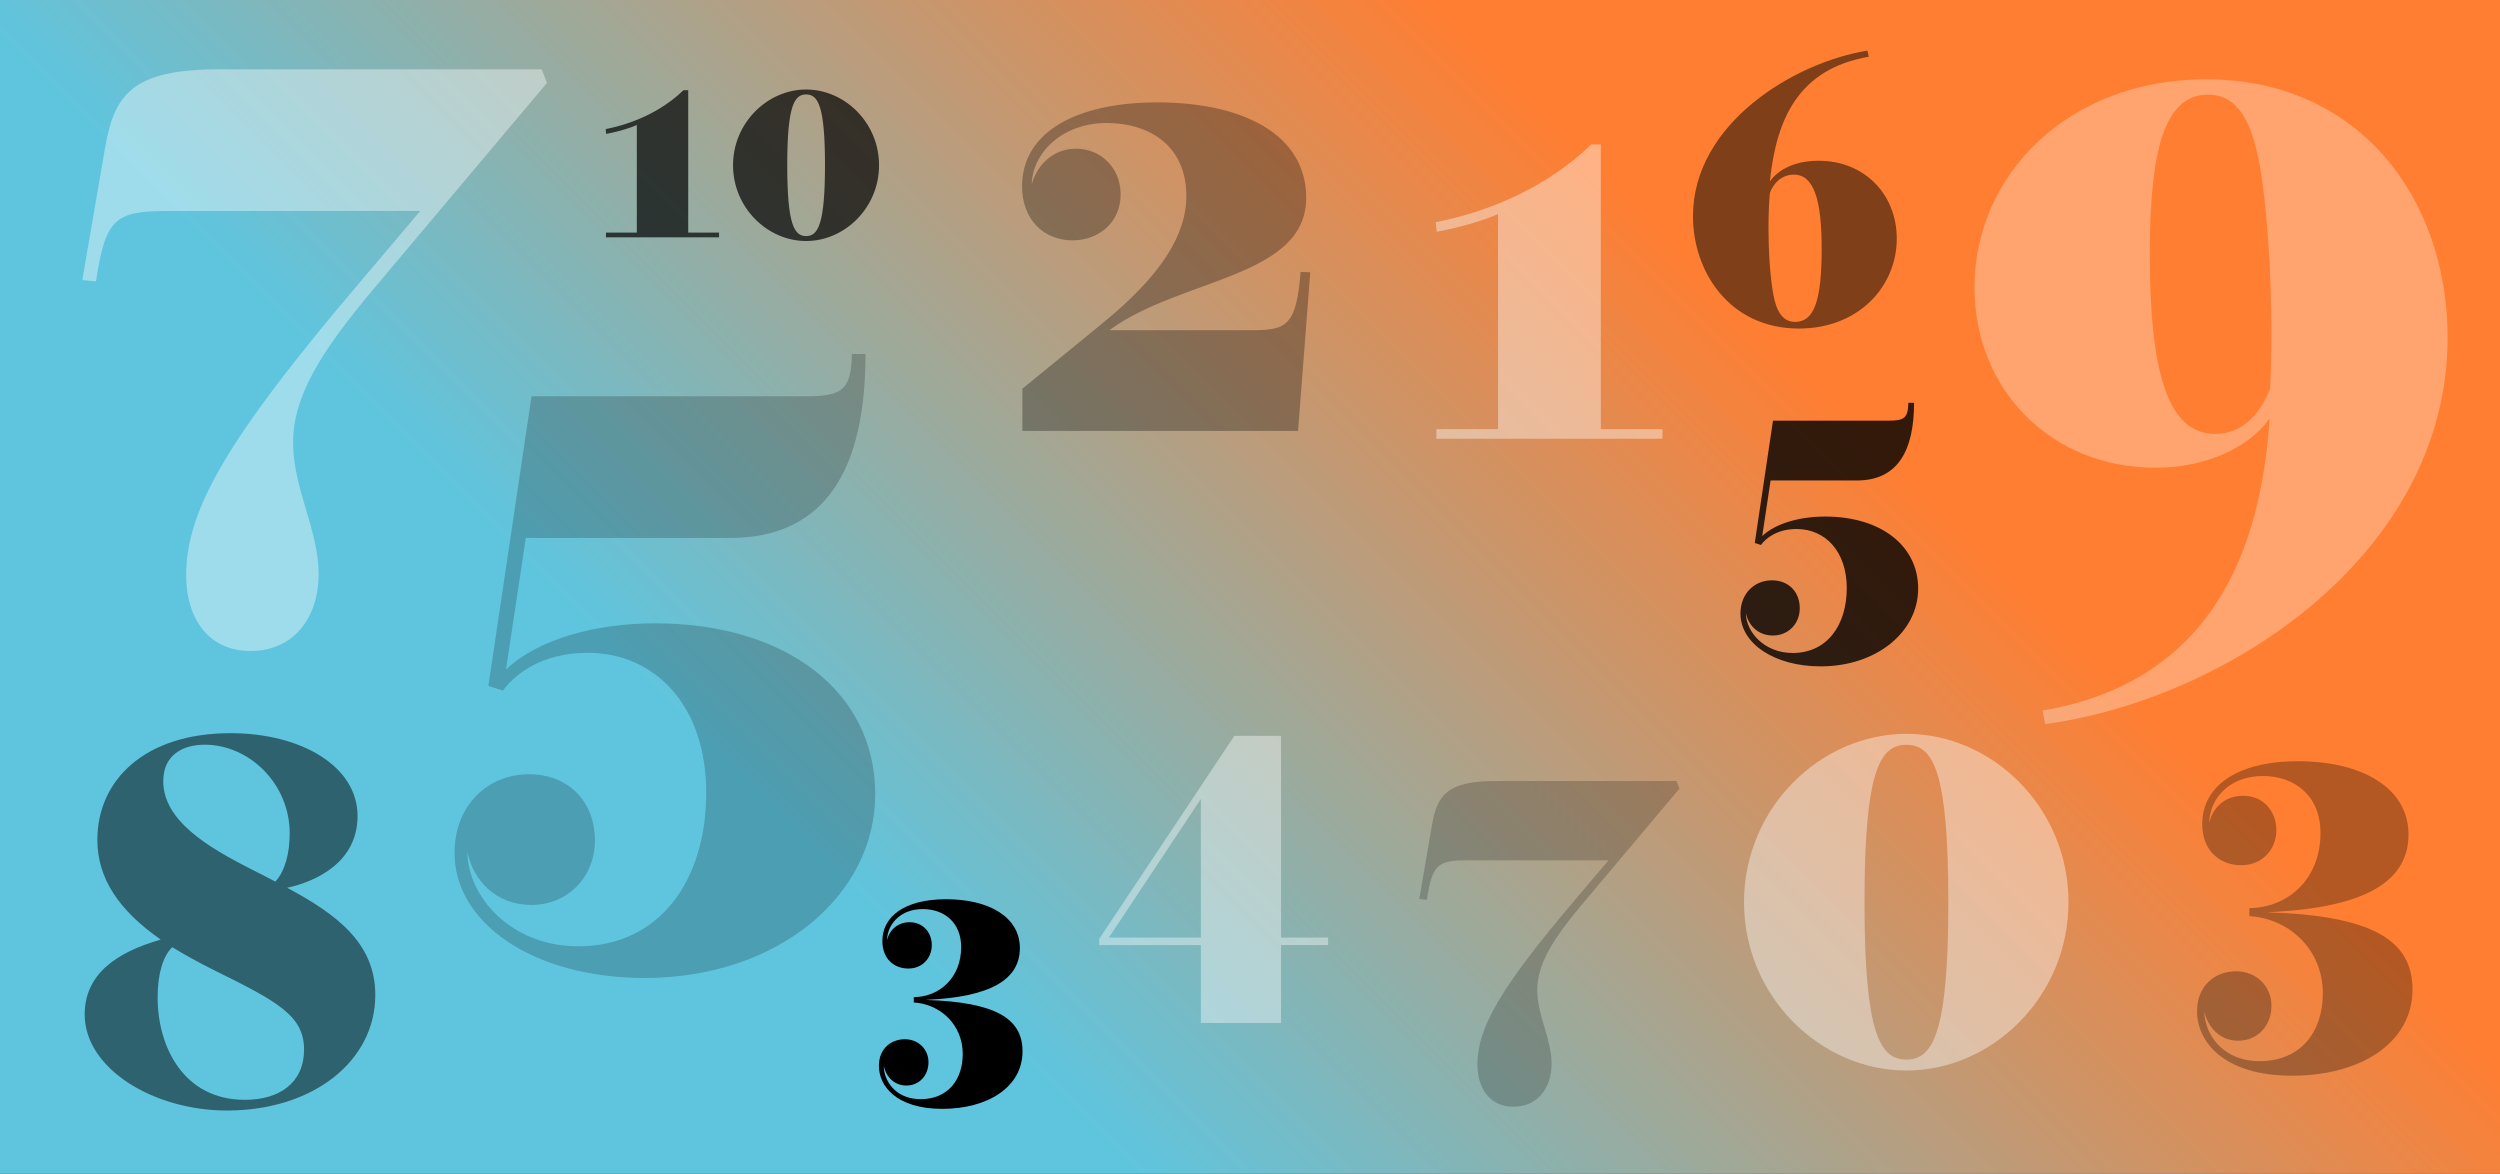
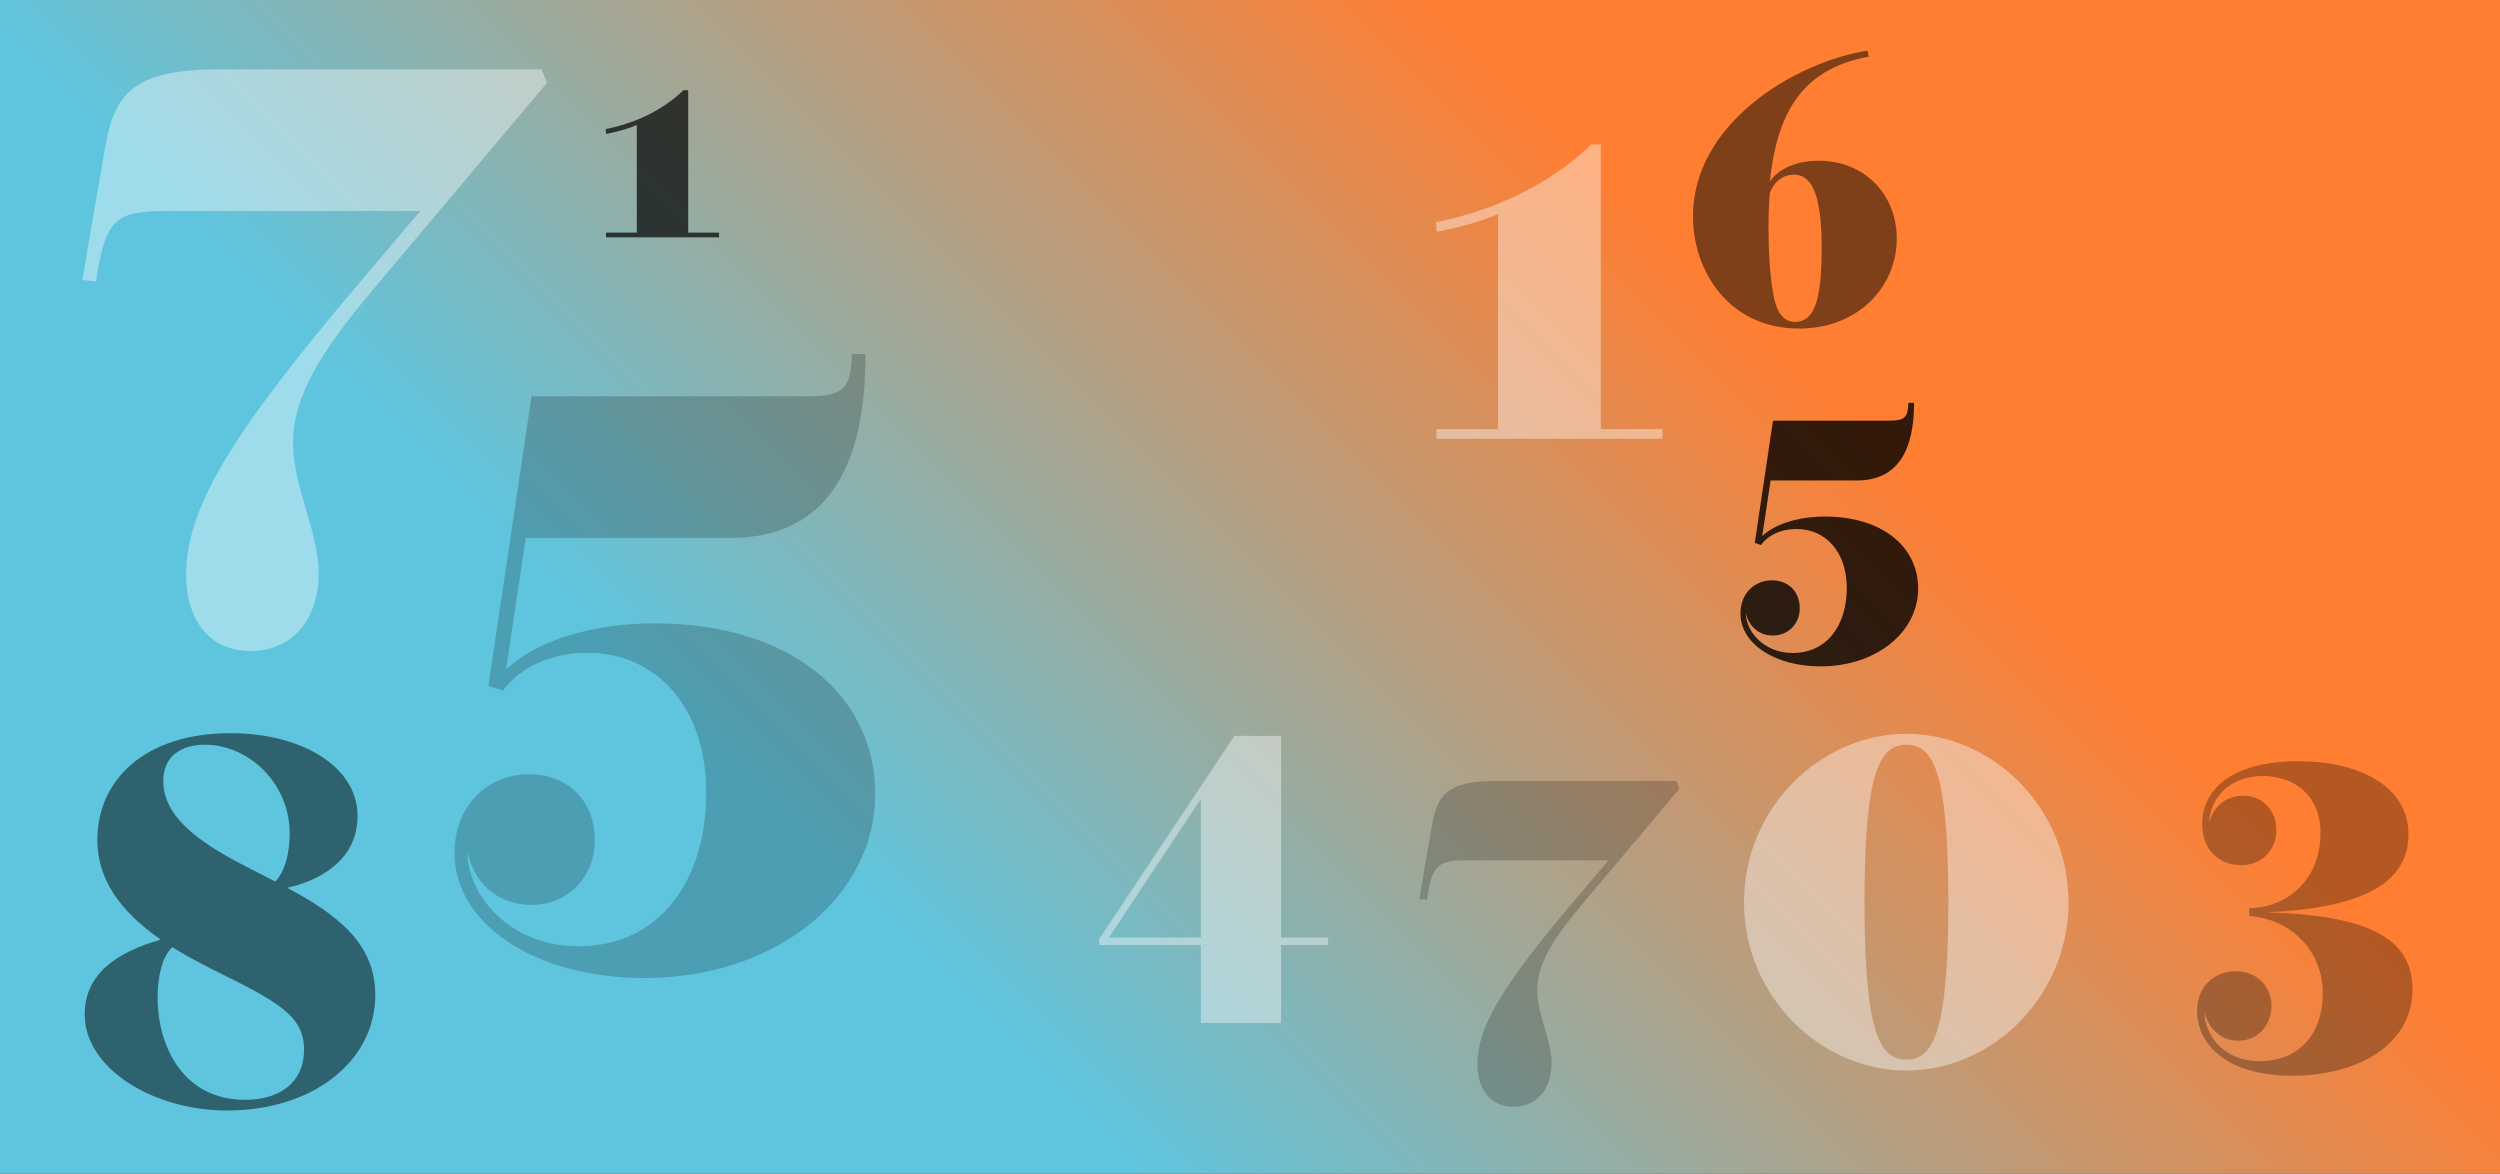
<svg xmlns="http://www.w3.org/2000/svg" id="_レイヤー_1" data-name="レイヤー 1" viewBox="0 0 1636 768">
  <rect x="0" y="0" width="1636" height="768" fill="#333333" stroke="none" />
  <defs>
    <style>
      .cls-1 {
        opacity: .7;
      }

      .cls-2 {
        opacity: .5;
      }

      .cls-3 {
        opacity: .4;
      }

      .cls-3, .cls-4 {
        fill: #fff;
      }

      .cls-4, .cls-5 {
        opacity: .3;
      }

      .cls-6 {
        opacity: .2;
      }

      .cls-7 {
        opacity: .8;
      }

      .cls-8 {
        fill: url(#_名称未設定グラデーション_113);
      }
    </style>
    <linearGradient id="_名称未設定グラデーション_113" data-name="名称未設定グラデーション 113" x1="217" y1="985" x2="1419" y2="-217" gradientUnits="userSpaceOnUse">
      <stop offset=".31" stop-color="#5fc5de" />
      <stop offset=".71" stop-color="#ff7e32" />
    </linearGradient>
  </defs>
  <rect class="cls-8" width="1636" height="768" />
  <path class="cls-3" d="M1353.63,590.39c0,61.84-49.96,110.17-106.07,110.17s-106.27-48.32-106.27-110.17,50.17-110.17,106.27-110.17,106.07,48.12,106.07,110.17Zm-106.07-102.99c-17.2,0-27.44,16.59-27.44,102.99s10.24,103,27.44,103,27.44-16.79,27.44-103-10.03-102.99-27.44-102.99Z" />
  <path class="cls-3" d="M939.58,145.38c34.09-6.63,72.43-22.48,101.73-50.86h6.27v186.32h40.36v6.26h-147.98v-6.26h40.36V140.04c-7,3.32-23.59,8.66-40.17,11.61l-.55-6.26Z" />
-   <path class="cls-5" d="M857.44,178.18l-7.99,103.82h-180.4v-27.65l52.42-42.8c38.09-31.12,54.88-57.54,54.88-83.34,0-32.14-23.34-47.71-52.22-47.71s-48.53,19.45-48.94,40.14c3.27-12.69,14.13-23.35,28.87-23.35,16.59,0,29.28,12.69,29.28,29.9,0,18.23-14.13,30.1-31.53,30.1-18.63,0-32.97-13.51-32.97-35.42,0-36.04,36.66-54.88,88.46-54.88,56.31,0,97.47,21.09,97.47,62.46,0,52.42-82.32,52.42-128.8,86.61h94.4c21.71,0,28.05-3.48,30.72-38.09l6.35,.2Z" />
  <path class="cls-5" d="M1480.75,507.83c-23.19,0-35.01,16.28-35.01,30.72,2.15-10.14,10.44-17.82,22.11-17.82,13.82,0,21.81,10.75,21.81,22.42,0,12.6-9.06,23.04-23.04,23.04s-25.49-9.52-25.49-27.03c0-23.19,20.58-41.01,62.66-41.01s72.33,17.51,72.33,47.92-27.64,48.07-91.68,50.83c.31,0,.31,.15,0,.15,67.42,2.15,94.3,17.97,94.3,50.37,0,35.17-34.1,56.51-78.78,56.51s-62.2-22.11-62.2-42.23c0-17.05,12.13-26.11,25.49-26.11s23.19,9.83,23.19,22.57-8.75,22.88-21.81,22.88c-11.83,0-19.66-8.6-22.11-19.04,.15,13.82,11.06,32.4,36.24,32.4,27.03,0,41.31-19.35,41.31-44.38,0-28.87-22.27-48.99-48.07-50.53v-5.22c25.65-.31,46.53-19.35,46.53-49.14,0-24.27-16.74-37.32-37.78-37.32Z" />
-   <path d="M603.83,594.9c-15.46,0-23.34,10.85-23.34,20.48,1.43-6.76,6.96-11.88,14.74-11.88,9.22,0,14.54,7.17,14.54,14.95,0,8.4-6.04,15.36-15.36,15.36s-17-6.35-17-18.02c0-15.46,13.72-27.34,41.77-27.34s48.22,11.67,48.22,31.94-18.43,32.05-61.12,33.89c.21,0,.21,.1,0,.1,44.95,1.43,62.86,11.98,62.86,33.58,0,23.44-22.73,37.67-52.52,37.67s-41.47-14.74-41.47-28.16c0-11.36,8.09-17.4,16.99-17.4s15.46,6.55,15.46,15.05-5.84,15.25-14.54,15.25c-7.88,0-13.1-5.73-14.74-12.69,.1,9.22,7.37,21.6,24.16,21.6,18.02,0,27.54-12.9,27.54-29.59,0-19.25-14.84-32.66-32.05-33.68v-3.48c17.1-.2,31.02-12.9,31.02-32.76,0-16.18-11.16-24.88-25.19-24.88Z" />
  <path class="cls-3" d="M869.12,613.55v4.88h-30.82v51.03h-52.46v-51.03h-66.51v-4.01l88.44-132.87h30.53v132.01h30.82Zm-143.48,0h60.2v-90.73l-60.2,90.73Z" />
  <path class="cls-6" d="M572.74,519.63c0,67.09-64.5,120.36-150.89,120.36-72.85,0-124.4-35.99-124.4-81.77,0-31.68,22.17-51.55,48.66-51.55s43.19,18.43,43.19,43.19-18.43,42.33-41.46,42.33-38.01-15.55-42.04-34.84c.28,29.37,28.5,61.91,72.56,61.91,53.85,0,83.79-43.77,83.79-100.5s-33.12-91.57-77.75-91.57c-30.23,0-47.8,14.4-55.29,24.76l-9.5-3.16,28.22-189.48h179.68c23.04,0,29.66-3.74,29.95-27.64h8.93c0,74.29-25.34,120.36-88.69,120.36h-133.61l-12.96,86.1c21.31-20.15,59.03-30.23,97.62-30.23,85.81,0,143.98,44.92,143.98,111.73Z" />
  <path class="cls-7" d="M1255.24,385.23c0,28.34-27.25,50.84-63.73,50.84-30.77,0-52.55-15.2-52.55-34.54,0-13.38,9.37-21.77,20.56-21.77s18.24,7.78,18.24,18.24-7.78,17.88-17.51,17.88-16.06-6.57-17.76-14.72c.12,12.41,12.04,26.15,30.65,26.15,22.74,0,35.39-18.49,35.39-42.45s-13.99-38.68-32.84-38.68c-12.77,0-20.19,6.08-23.35,10.46l-4.01-1.34,11.92-80.04h75.9c9.73,0,12.53-1.58,12.65-11.68h3.77c0,31.38-10.7,50.84-37.46,50.84h-56.44l-5.47,36.37c9-8.51,24.93-12.77,41.23-12.77,36.25,0,60.82,18.98,60.82,47.19Z" />
  <path class="cls-2" d="M1222.95,37.12c-45.56,7.93-60.41,39.8-64.76,81.65,4.22-6.14,14.08-13.57,31.99-13.57,30.08,0,51.06,22.14,51.06,50.93,0,31.36-24.96,58.87-63.99,58.87-45.82,0-69.37-37.62-69.37-73.46,0-60.66,66.17-100.72,114.16-108.4l.9,3.97Zm-64.76,89.2c-.51,5.5-.9,13.57-.9,22.52,0,14.46,.9,31.48,3.2,44.02,1.92,10.62,6.01,17.79,14.2,17.79,12.29,0,17.41-13.44,17.41-47.73,0-31.99-4.99-48.63-18.17-48.63-8.32,0-13.57,6.01-15.74,12.03Z" />
  <path class="cls-3" d="M357.93,54.26l-113.16,134.47c-34.84,41.46-52.98,70.55-52.98,100.79s16.7,57.3,16.7,86.1-16.41,50.39-44.63,50.39-42.04-22.46-42.04-49.24c0-42.62,25.91-88.69,113.45-191.77l39.74-46.94H110.01c-34.84,0-40.89,4.89-47.22,46.08l-8.93-.86,14.68-85.23c6.05-36.28,17.56-52.7,75.44-52.7h210.49l3.46,8.93Z" />
  <path class="cls-6" d="M1099.04,516.08l-63.37,75.3c-19.51,23.22-29.67,39.51-29.67,56.44s9.35,32.09,9.35,48.21-9.19,28.22-24.99,28.22-23.54-12.58-23.54-27.57c0-23.87,14.51-49.66,63.53-107.39l22.25-26.29h-92.4c-19.51,0-22.9,2.74-26.44,25.8l-5-.48,8.22-47.73c3.39-20.32,9.84-29.51,42.25-29.51h117.88l1.94,5Z" />
  <path class="cls-2" d="M245.6,651.17c0,42.94-40.36,75.56-97.12,75.56-48.1,0-93.06-27.46-93.06-62.84,0-25.99,20.09-40.55,49.76-49.02-27.27-18.98-41.47-39.99-41.47-65.24,0-39.25,31.15-69.84,87.17-69.84,46.07,0,83.11,21.56,83.11,54.18,0,30.41-27.27,42.94-46.07,46.99,32.99,17.69,57.68,36.49,57.68,70.21Zm-46.62,35.75c0-22.3-17.32-31.51-59.16-52.15-9.95-4.98-18.98-9.95-27.09-14.93-6.26,5.9-9.58,18.24-9.58,32.81,0,32.62,17.14,67.08,57.13,67.08,22.67,0,38.7-11.25,38.7-32.81Zm-92.15-175.81c0,25.8,28.75,43.12,58.24,58.05,.37,.18,7.37,3.69,15.11,7.74,6.45-6.82,9.4-18.98,9.4-31.51,0-32.44-26.35-58.05-55.65-58.05-14.38,0-27.09,6.82-27.09,23.77Z" />
-   <path class="cls-4" d="M1601.71,220.85c0,142.72-145.36,237.07-263.31,252.99l-1.77-8.84c121.48-20.64,143.89-121.78,148.61-191.37-8.85,13.86-34.79,32.44-74.89,32.44-68.11,0-118.24-51.01-118.24-117.94,0-73.72,61.33-136.23,151.56-136.23,100.25,0,158.04,78.14,158.04,168.96Zm-194.9-55.14c0,78.14,11.8,118.24,42.76,118.24,19.75,0,30.37-15.62,35.97-29.48,.59-11.5,.89-23.88,.89-36.56,0-39.81-2.95-81.97-7.37-108.22-5.31-30.07-14.45-47.76-34.2-47.76-28.6,0-38.04,37.15-38.04,103.79Z" />
  <g class="cls-1">
    <path d="M396.38,84.47c17.05-3.32,36.21-11.24,50.86-25.43h3.13v93.16h20.18v3.13h-73.99v-3.13h20.18V81.8c-3.5,1.66-11.79,4.33-20.09,5.81l-.28-3.13Z" />
-     <path d="M575.25,108.15c0,27.83-22.48,49.57-47.73,49.57s-47.82-21.75-47.82-49.57,22.58-49.57,47.82-49.57,47.73,21.65,47.73,49.57Zm-47.73-46.35c-7.74,0-12.35,7.46-12.35,46.35s4.61,46.35,12.35,46.35,12.35-7.56,12.35-46.35-4.51-46.35-12.35-46.35Z" />
  </g>
</svg>